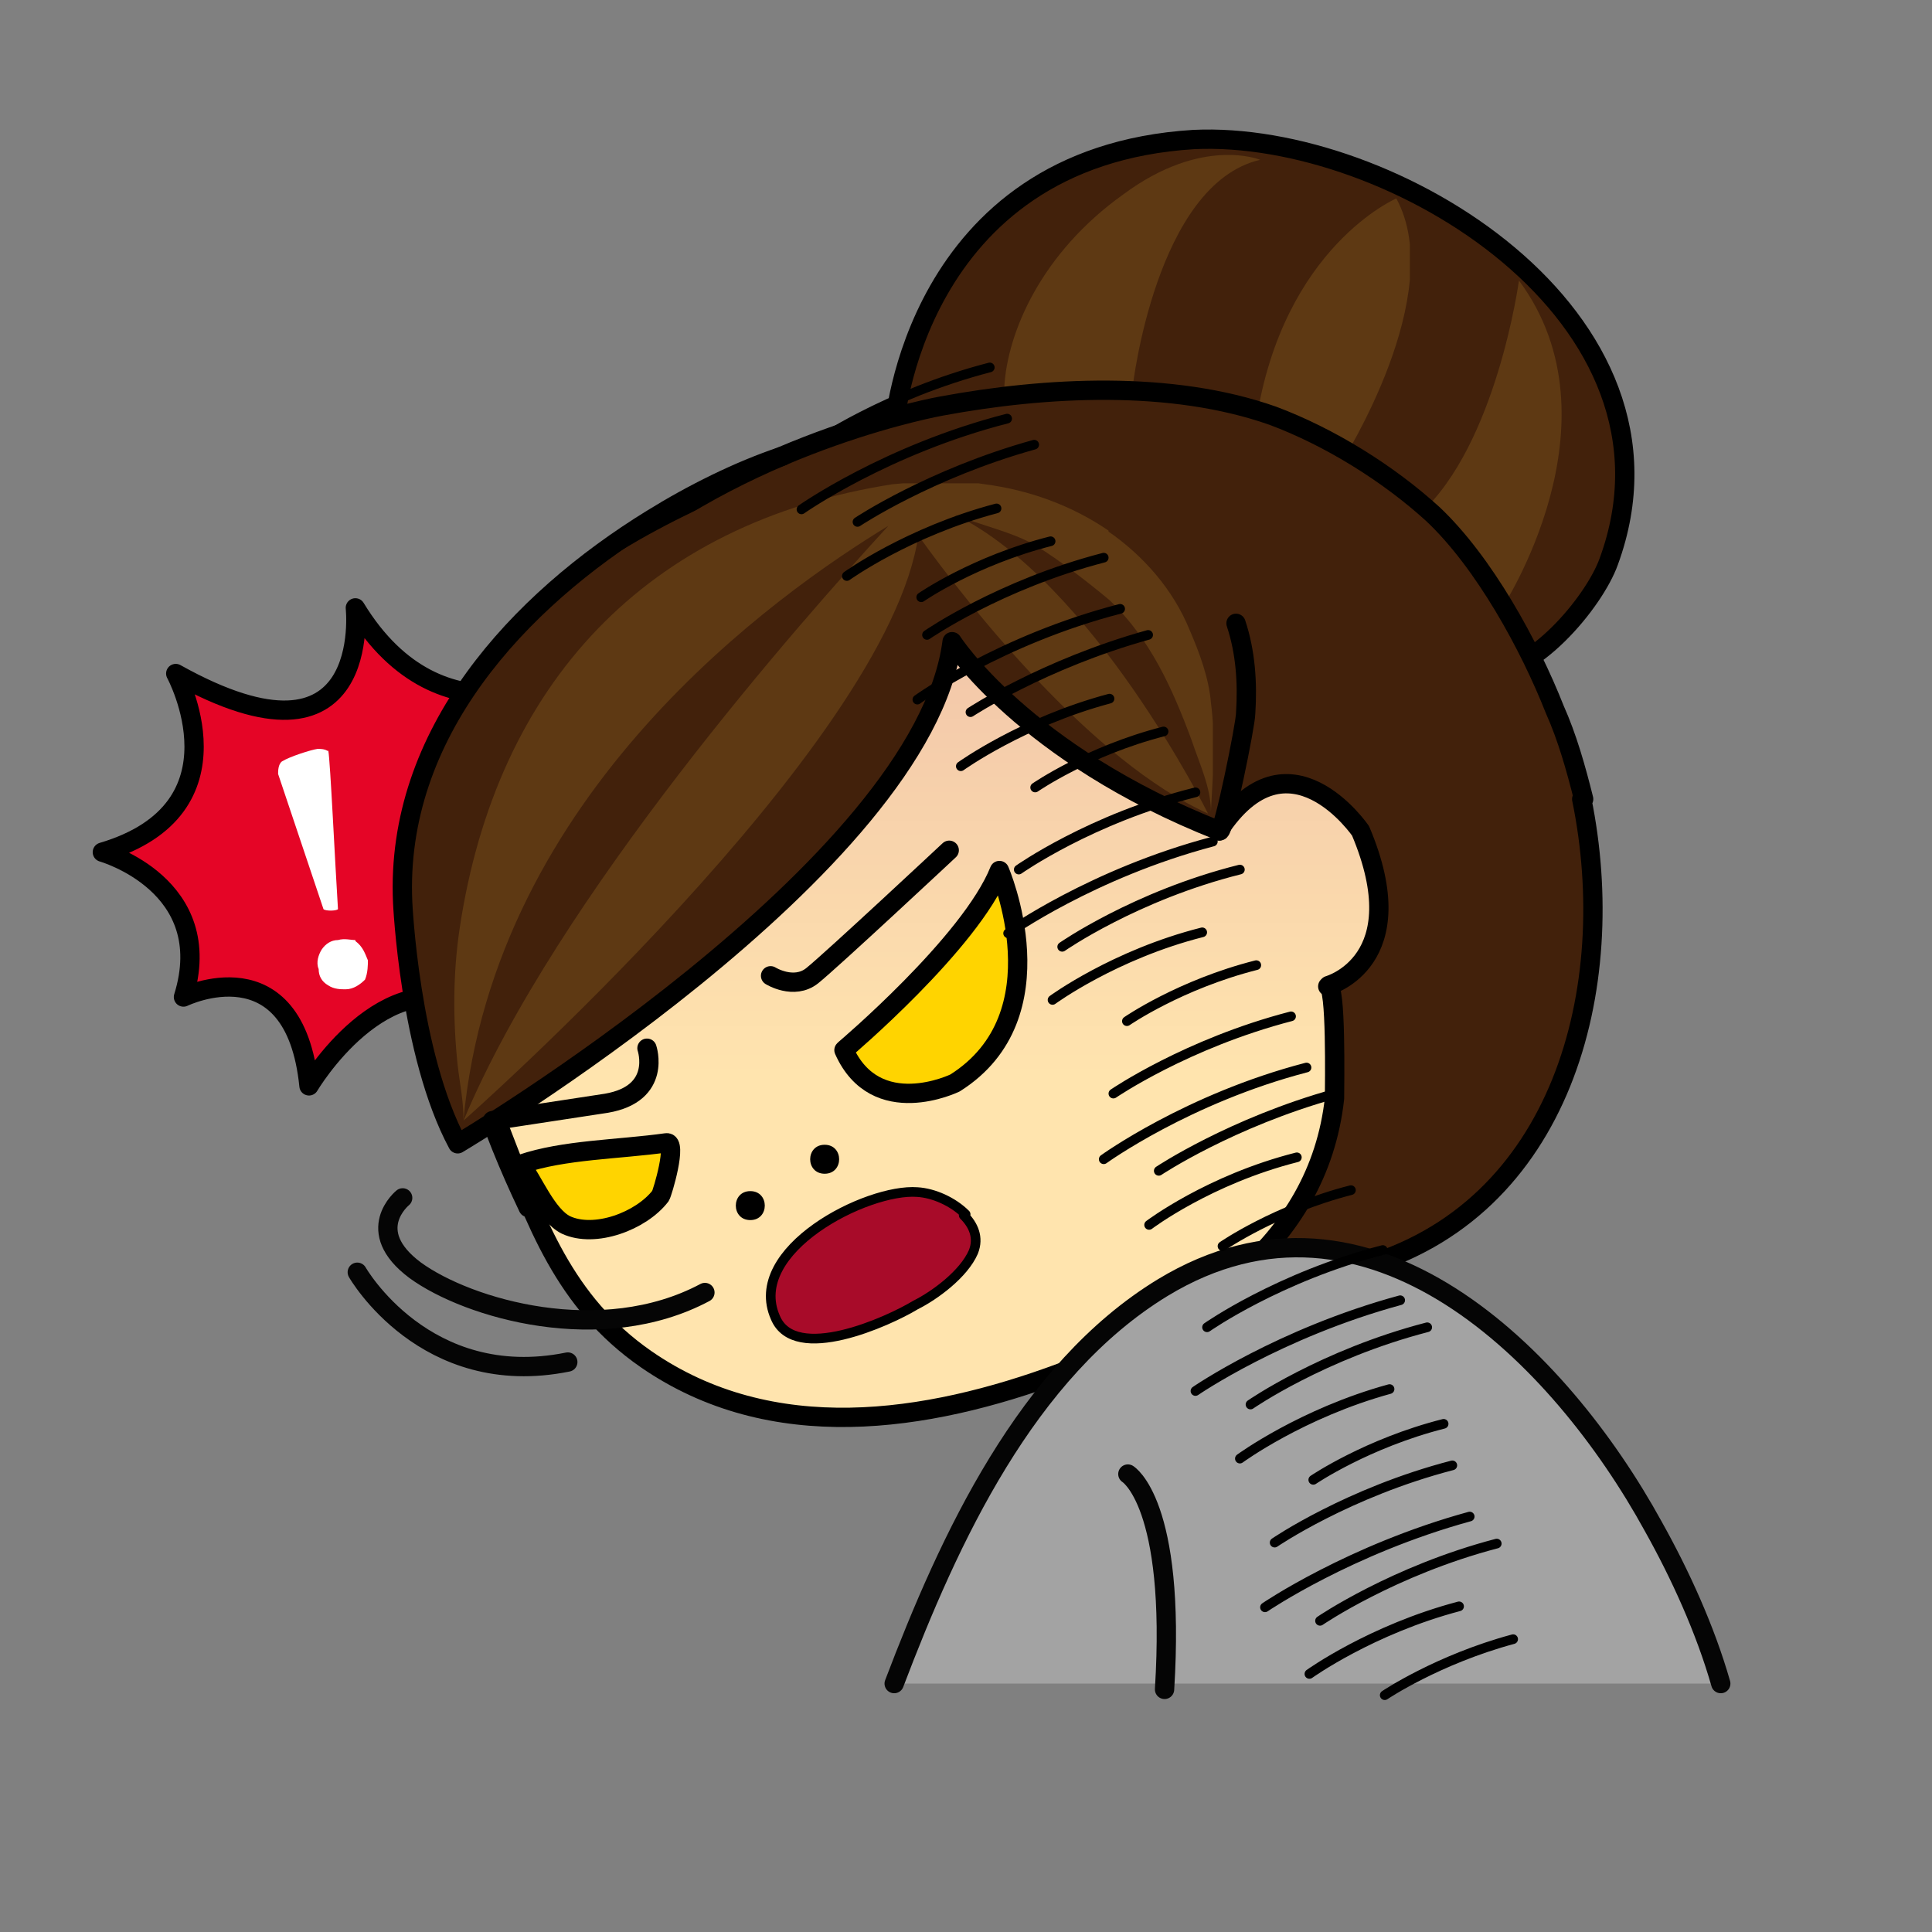
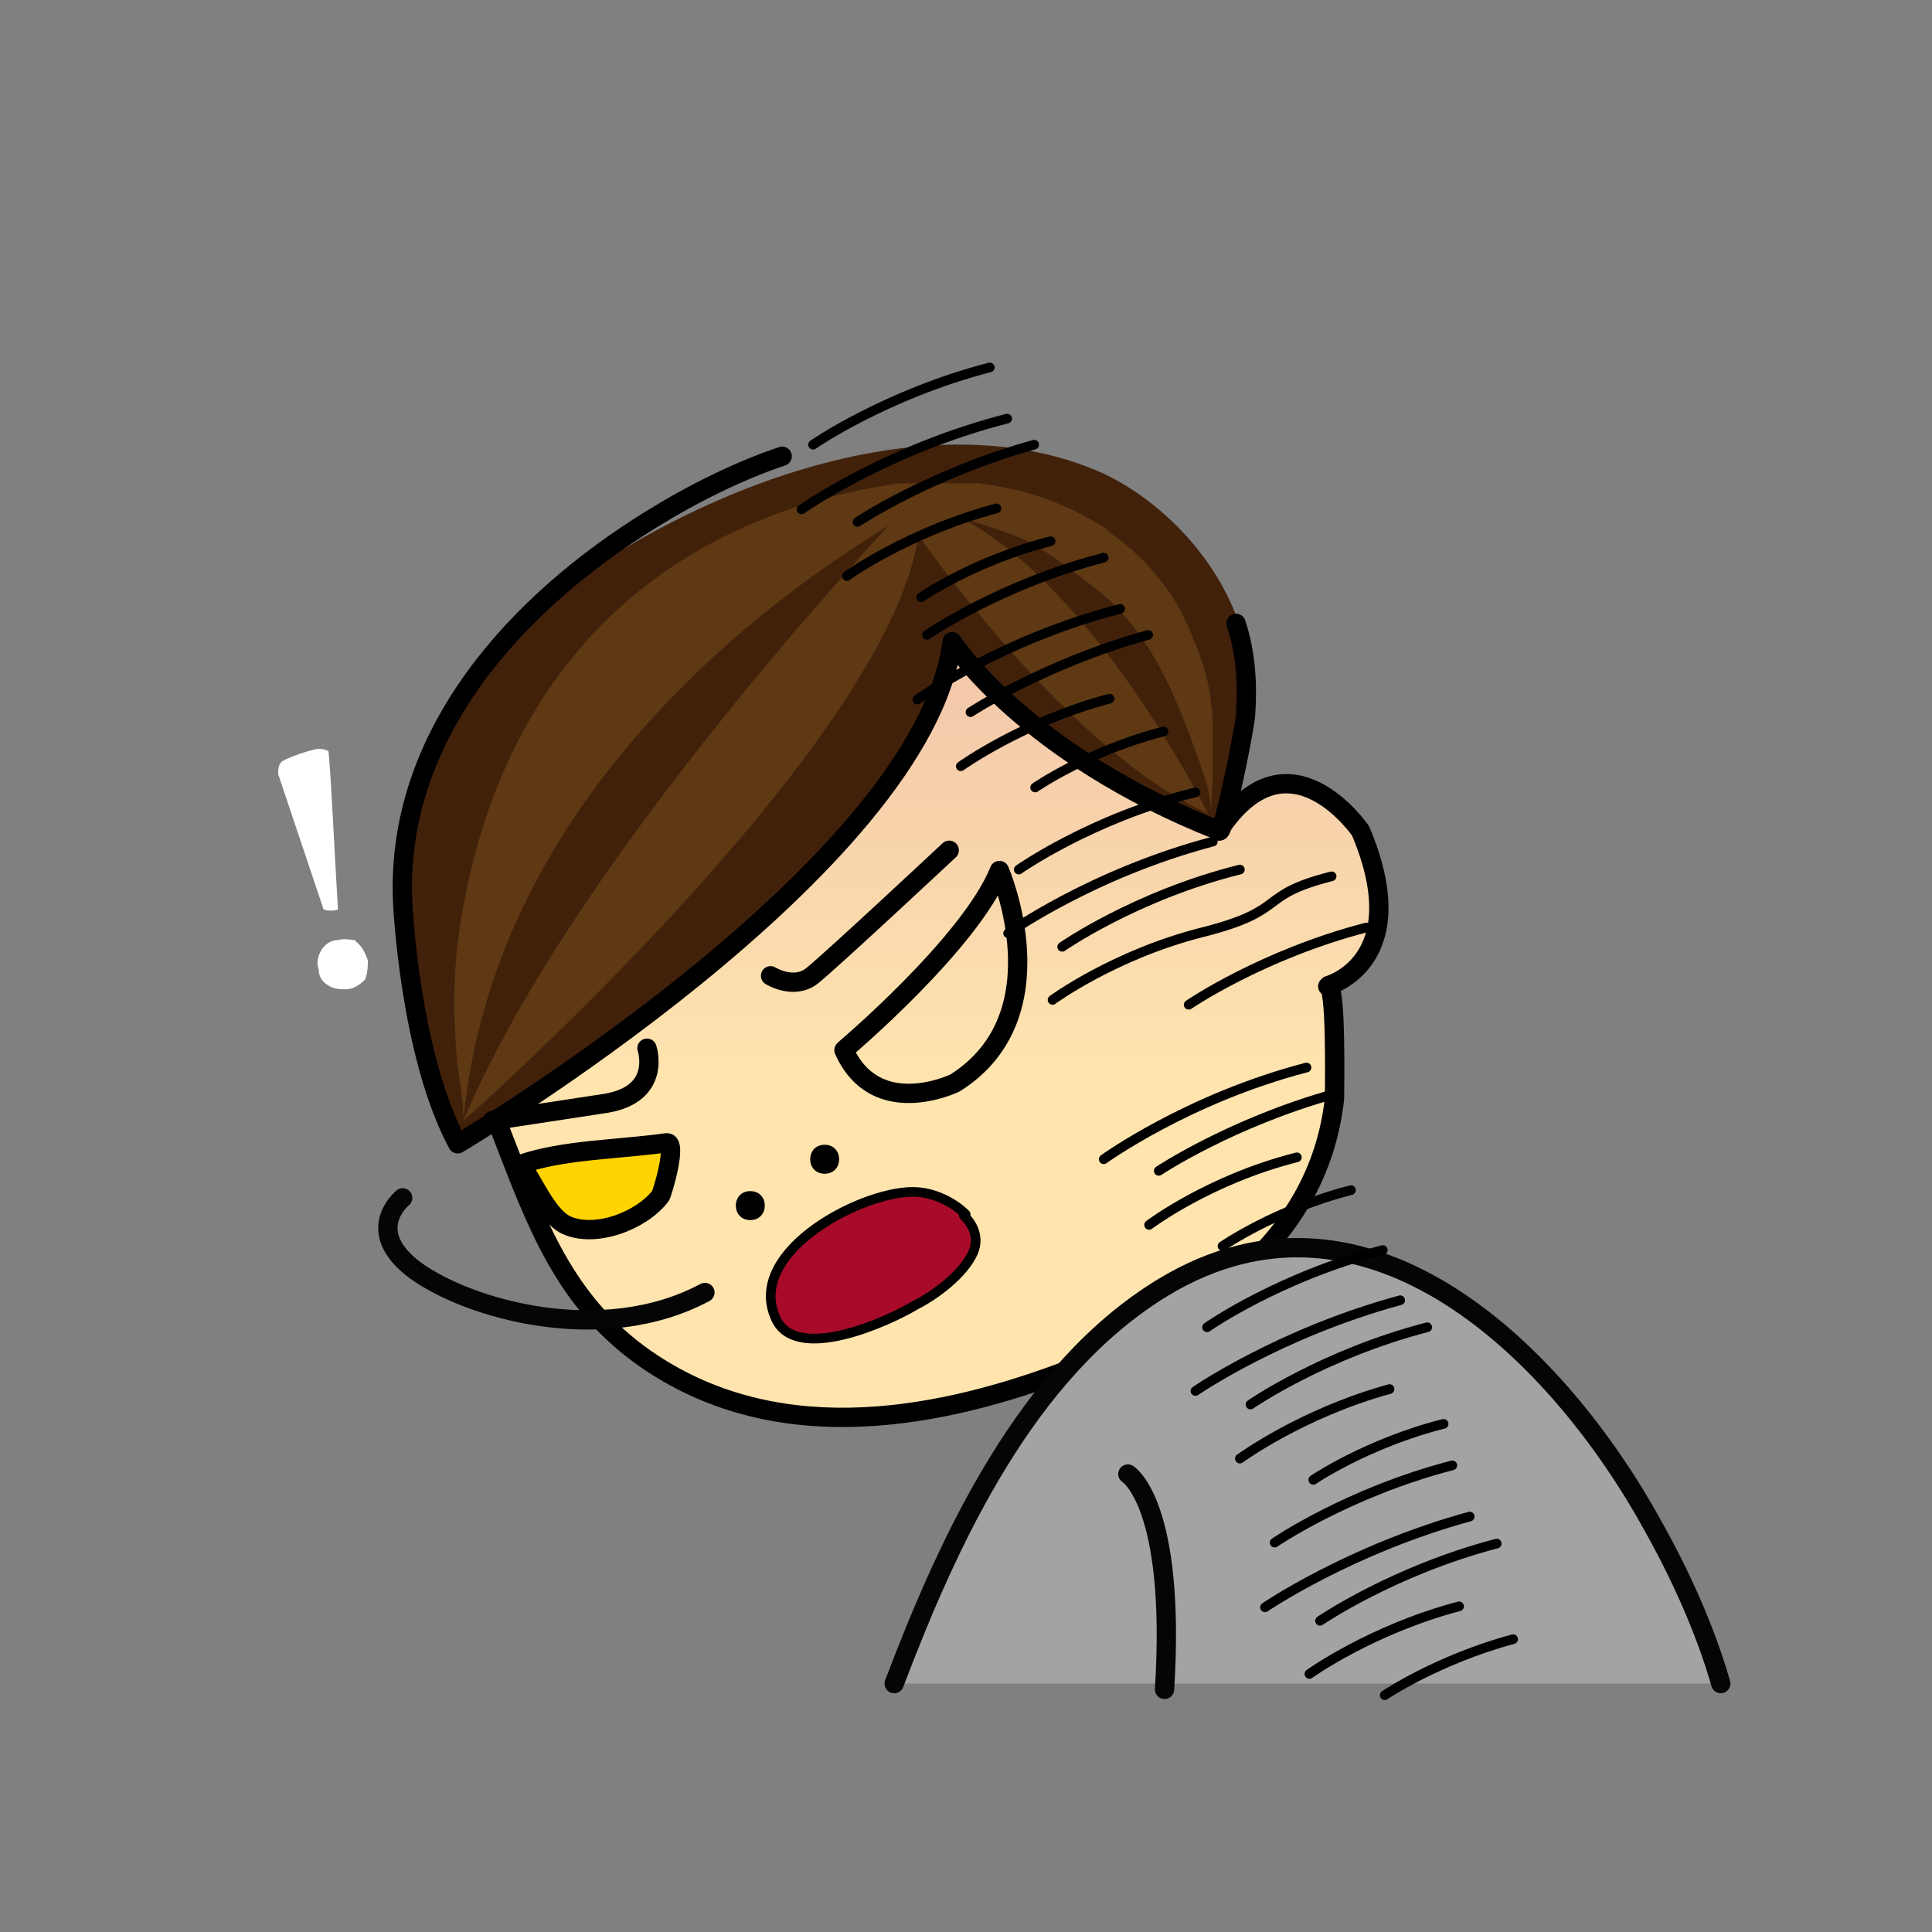
<svg xmlns="http://www.w3.org/2000/svg" viewBox="0 0 266.7 266.7">
  <rect x="0" y="0" width="266.7" height="266.7" fill="#808080" stroke="none" />
  <style>.B{stroke-width:2}.C{stroke-linejoin:round}.D{stroke-miterlimit:10}.E{stroke:#000}.F{fill:none}.G{stroke-linecap:round}.H{stroke:#050505}.I{fill:#cc9932}.J{fill:#42210b}</style>
  <defs>
    <clipPath id="A">
-       <path d="M0 200h200V0H0z" />
-     </clipPath>
+       </clipPath>
    <clipPath id="B">
      <path d="M104 184h26.5v-24H104z" />
    </clipPath>
    <clipPath id="C">
      <path d="M130 179.5h16v-27.2h-16z" />
    </clipPath>
    <clipPath id="D">
      <path d="M147 171h14.7v-34H147z" />
    </clipPath>
    <clipPath id="E">
      <path d="M90.3 138c-5.8-2.2-11.3-5.4-16.3-9.5-7.2-6-23-16-25.5-25.2-2-6.7 1-14.4 3.5-20.5 3.6-9.3 6.5-17.6 15-23.5 13-9 29-6.6 43-1.4 13.3 4.8 26.6 13 28.3 28.4 0 1.3.2 12-.7 11.6 0 0 9 2.6 3.3 16 0 0-7.5 11-14.7 0l-21 27.4c-5-.4-10-1.6-15-3.4" />
    </clipPath>
    <linearGradient id="F" gradientUnits="userSpaceOnUse" x2="95.358" x1="95.358" y1="53.307" y2="141.489">
      <stop offset="0" stop-color="#ffe4ae" />
      <stop offset=".4" stop-color="#ffe4ae" />
      <stop offset="1" stop-color="#f0c1a9" />
    </linearGradient>
    <clipPath id="G">
      <path d="M0 200h200V0H0z" />
    </clipPath>
    <clipPath id="H">
      <path d="M47 150h78.6V84H47z" />
    </clipPath>
  </defs>
  <g transform="matrix(1.333 0 0 -1.333 0 266.667)">
    <g clip-path="url(#A)">
      <g class="B C D G">
        <path d="M59.5 130.3s-13.7-8-22.7 6.8c0 0 2-18.3-18.6-6.8 0 0 7.6-14-7.6-18.5 0 0 12-3.4 8.4-15 0 0 11.5 5.6 13-9.2 0 0 7.8 13.2 17.3 8" fill="#e50526" class="E" />
        <path d="M37 68.3S44 56 58.8 59" class="F H" />
      </g>
      <path d="M92.6 155.8s2 28 31 29.8c20.4 1 52.3-18.3 43-43.7-1.5-4.2-8-12-13.2-11.6 0 0-16.8 22.3-60.8 25.4" class="J" />
      <path d="M92.6 155.8s2 28 31 29.8c20.4 1 52.3-18.3 43-43.7-1.5-4.2-8-12-13.2-11.6 0 0-16.8 22.3-60.8 25.4z" class="B C D E F" />
      <g clip-path="url(#B)" opacity=".2" class="I">
        <path d="M104 160h13.3s2.4 21 13.2 23.5c0 0-6 2.5-14.2-3.6-8.4-6-12-14.2-12.3-20" />
      </g>
      <g clip-path="url(#C)" opacity=".2" class="I">
        <path d="M130 156.6s6.8-1.6 9-4.3c0 0 11 17.3 5.6 27.2 0 0-11.7-5-14.5-23" />
      </g>
      <g clip-path="url(#D)" opacity=".2" class="I">
        <path d="M147 146.8s8-6.8 8.5-9.8c0 0 12.7 19.3 1.8 34 0 0-2.3-17-10.3-24.2" />
      </g>
      <path d="M164 117.3c-.8 3.2-1.7 6.4-3 9.3-2.6 6.6-7.3 15.2-12.6 20.2-4.6 4.2-10.7 8-16.6 10.2-10.5 3.7-23.5 3-34.3 1 0 0-76-13.4-42.8-83 0 0 28.8 13.4 49.3 10.6 0 0 9.8-1 20.8-19 1.2-2 14.6 1.8 16 2.2 21 5.8 27 29 23 48.5" class="J" />
-       <path d="M164 117.3c-.8 3.2-1.7 6.4-3 9.3-2.6 6.6-7.3 15.2-12.6 20.2-4.6 4.2-10.7 8-16.6 10.2-10.5 3.7-23.5 3-34.3 1 0 0-76-13.4-42.8-83 0 0 28.8 13.4 49.3 10.6 0 0 9.8-1 20.8-19 1.2-2 14.6 1.8 16 2.2 21 5.8 27 29 23 48.5z" class="B C D E F" />
    </g>
    <g clip-path="url(#E)">
      <path d="M90.3 138c-5.8-2.2-11.3-5.4-16.3-9.5-7.2-6-23-16-25.5-25.2-2-6.7 1-14.4 3.5-20.5 3.6-9.3 6.5-17.6 15-23.5 13-9 29-6.6 43-1.4 13.3 4.8 26.6 13 28.3 28.4 0 1.3.2 12-.7 11.6 0 0 9 2.6 3.3 16 0 0-7.5 11-14.7 0l-21 27.4c-5-.4-10-1.6-15-3.4" fill="url(#F)" />
    </g>
    <g clip-path="url(#G)">
      <path d="M137.6 98s9 2.5 3.3 16c0 0-7.5 11-14.7 0l-21 27.4c-5-.4-10-1.6-15-3.4-5.8-2.2-11.3-5.4-16.3-9.5-7.2-6-23-16-25.5-25.2-2-6.7 1-14.4 3.5-20.5 3.6-9.3 6.5-17.6 15-23.5 13-9 29-6.6 43-1.4 13.3 4.8 26.6 13 28.3 28.4 0 1.3.2 12-.7 11.6z" class="B C D E F" />
      <path d="M126.3 114c-20.3 8-27.7 19.6-27.7 19.6-3-23.4-51.2-52-51.2-52-5 9.3-5.7 25-5.7 25-.5 11 5 23 13.4 30 15 12.2 40.6 22.8 59.2 14.4 6.3-3 11.8-9 14-15.5.8-3 1-6.2.8-9.3 0-1.2-2.3-12.4-2.7-12.2" class="J" />
      <g class="B C D G">
        <path d="M128 135.5c1-3 1.2-6.2 1-9.3 0-1.2-2.3-12.4-2.7-12.2-20.3 8-27.7 19.6-27.7 19.6-3-23.4-51.2-52-51.2-52-5 9.3-5.7 25-5.7 25-.8 17.5 12 31.2 25.8 39.7 4.2 2.6 9 5 13.5 6.5" class="E F" />
        <path d="M92.6 25.7c5.7 15 13.7 32.4 27.8 41 21.4 13 41.2-7.2 50.8-24.7 2.8-5 5.4-10.7 7-16.3" fill="#a3a3a3" class="H" />
      </g>
      <path d="M85.4 78.5c2 0 2 3 0 3s-2-3 0-3m-7.7-4.8c2 0 2 3 0 3s-2-3 0-3" />
      <path d="M100 74.3c-1.3 1.3-3.3 2.2-5 2.3-5.2.4-17.8-6-14.7-13 2-4.8 11.7-.4 14.5 1.3 2 1 5 3.2 6 5.5.6 1.5 0 2.8-1 3.8" fill="#a80b29" />
      <g class="C D E F">
        <path d="M100 74.3c-1.3 1.3-3.3 2.2-5 2.3-5.2.4-17.8-6-14.7-13 2-4.8 11.7-.4 14.5 1.3 2 1 5 3.2 6 5.5.6 1.5 0 2.8-1 3.8z" />
        <path d="M79.8 99s2.4-1.5 4.3 0c2 1.6 14.2 13 14.2 13M67 91.5s1.6-4.7-4.2-5.7L51 84" class="B G" />
      </g>
-       <path d="M87.5 91.4s13 11 16 18.5c0 0 6.5-15-4.6-22 0 0-8.2-4-11.5 3.4" fill="#ffd400" />
      <path d="M87.5 91.4s13 11 16 18.5c0 0 6.5-15-4.6-22 0 0-8.2-4-11.5 3.4z" class="B C D E F" />
      <path d="M54 79.5C58.4 81 64 81 69 81.7c1.2.2-.4-5.2-.6-5.5-2-2.6-6.8-4.4-9.8-3-2 1-3.4 4.6-4.7 6.3" fill="#ffd400" />
      <path d="M54 79.5C58.4 81 64 81 69 81.7c1.2.2-.4-5.2-.6-5.5-2-2.6-6.8-4.4-9.8-3-2 1-3.4 4.6-4.7 6.3z" class="B C D E F" />
      <g clip-path="url(#H)" opacity=".2" class="I">
        <path d="M114.8 145c3.6-2.5 6.7-6 8.4-10.2 1-2.3 2-5 2.2-7.5.5-3.8.2-7.6 0-11.3 0 2.5-1.2 5-2 7.4-2 5.4-4.3 10.5-8.5 14.5-2.4 2-5 4-7.7 5.7-2.7 1.5-5.6 2-8.4 3.2 14.4-7 26.3-31 26.3-31-12 5.4-24.7 21.4-30 28.8C92 122.8 48 84 48 84c9.7 23.2 35 51.8 44 61.6-11.5-7-40.8-27.6-44-61.5 0 2-.4 3.8-.6 5.6-.5 4.7-.5 9.5.2 14.2 3.8 25.3 19.3 42 44.8 46 3.2.3 6.5.5 9.6 0 4.6-.6 9-2.2 12.8-4.8" />
      </g>
      <path d="M36.8 102.6c.8-.6 1-1.3 1.3-2 0-.4 0-1.3-.3-2-.5-.5-1.2-1-2-1-.5 0-1.2 0-1.8.4-.7.4-1 1-1 1.7-.3.7 0 1.5.3 2 .4.6 1 1 1.7 1 .7.2 1.3 0 1.8 0M34 122.3c.2-1 .7-11.7 1-16.4-.2-.2-1.3-.2-1.5 0l-4.7 14c0 .3 0 1 .4 1.3.8.5 3 1.2 3.7 1.3.2 0 .7 0 1-.2" fill="#fff" />
      <g class="C D F G">
        <path d="M41.7 76s-4.2-3.4 1.3-7.5c5.5-4 19.3-8 30-2.3" class="B H" />
-         <path d="M96 134.3s7.5 5.2 18.3 8M95 127.6s8.6 6.2 21 9.4m-15.5-10.7s7.6 5 18.4 8m-19.4-13.6s6.4 4.6 15.4 7m-7.7-9.2s5.5 3.8 13.3 5.8m-15-14.3s7.5 5.3 18.3 8m-19.4-14.6s8.7 6.2 21.2 9.5M110 102s7.6 5.3 18.4 8M109 96.5s6.4 4.7 15.5 7m-7.8-9.2s5.5 3.8 13.4 5.8m-14.8-13.3s7.6 5.2 18.4 8M114.3 80s8.7 6.3 21 9.5M120 78.8s7.5 5 18.3 8M119 73.2s6.2 4.7 15.3 7m-7.7-9.2s5.5 3.8 13.3 5.8M125 62.6s7.4 5.2 18.2 8M123.8 56s8.7 6 21.2 9.4m-15.5-10.8s7.5 5.2 18.3 8M128.4 49s6.4 4.7 15.5 7.2m-7.9-9.4s5.6 3.8 13.5 5.8M132 40.3s7.6 5.2 18.4 8M131 33.6s8.8 6 21.2 9.4m-15.5-10.8s7.6 5.2 18.3 8m-19.4-13.5s6.4 4.6 15.5 7m-7.7-9.2s5.5 3.7 13.3 5.8M84.2 154s7.5 5.2 18.3 8M83 147.3s8.8 6.2 21.3 9.4M88.8 146s7.5 5 18.3 8m-19.4-13.6s6.4 4.6 15.5 7m-7.8-9.2s5.5 3.8 13.4 5.8" class="E" />
+         <path d="M96 134.3s7.5 5.2 18.3 8M95 127.6s8.6 6.2 21 9.4m-15.5-10.7s7.6 5 18.4 8m-19.4-13.6s6.4 4.6 15.4 7m-7.7-9.2s5.5 3.8 13.3 5.8m-15-14.3s7.5 5.3 18.3 8m-19.4-14.6s8.7 6.2 21.2 9.5M110 102s7.6 5.3 18.4 8M109 96.5s6.4 4.7 15.5 7s5.5 3.8 13.4 5.8m-14.8-13.3s7.6 5.2 18.4 8M114.3 80s8.7 6.3 21 9.5M120 78.8s7.5 5 18.3 8M119 73.2s6.2 4.7 15.3 7m-7.7-9.2s5.5 3.8 13.3 5.8M125 62.6s7.4 5.2 18.2 8M123.8 56s8.7 6 21.2 9.4m-15.5-10.8s7.5 5.2 18.3 8M128.4 49s6.4 4.7 15.5 7.2m-7.9-9.4s5.6 3.8 13.5 5.8M132 40.3s7.6 5.2 18.4 8M131 33.6s8.8 6 21.2 9.4m-15.5-10.8s7.6 5.2 18.3 8m-19.4-13.5s6.4 4.6 15.5 7m-7.7-9.2s5.5 3.7 13.3 5.8M84.2 154s7.5 5.2 18.3 8M83 147.3s8.8 6.2 21.3 9.4M88.8 146s7.5 5 18.3 8m-19.4-13.6s6.4 4.6 15.5 7m-7.8-9.2s5.5 3.8 13.4 5.8" class="E" />
        <path d="M116.8 47.4s5-3 3.8-22.3" class="B H" />
      </g>
    </g>
  </g>
</svg>